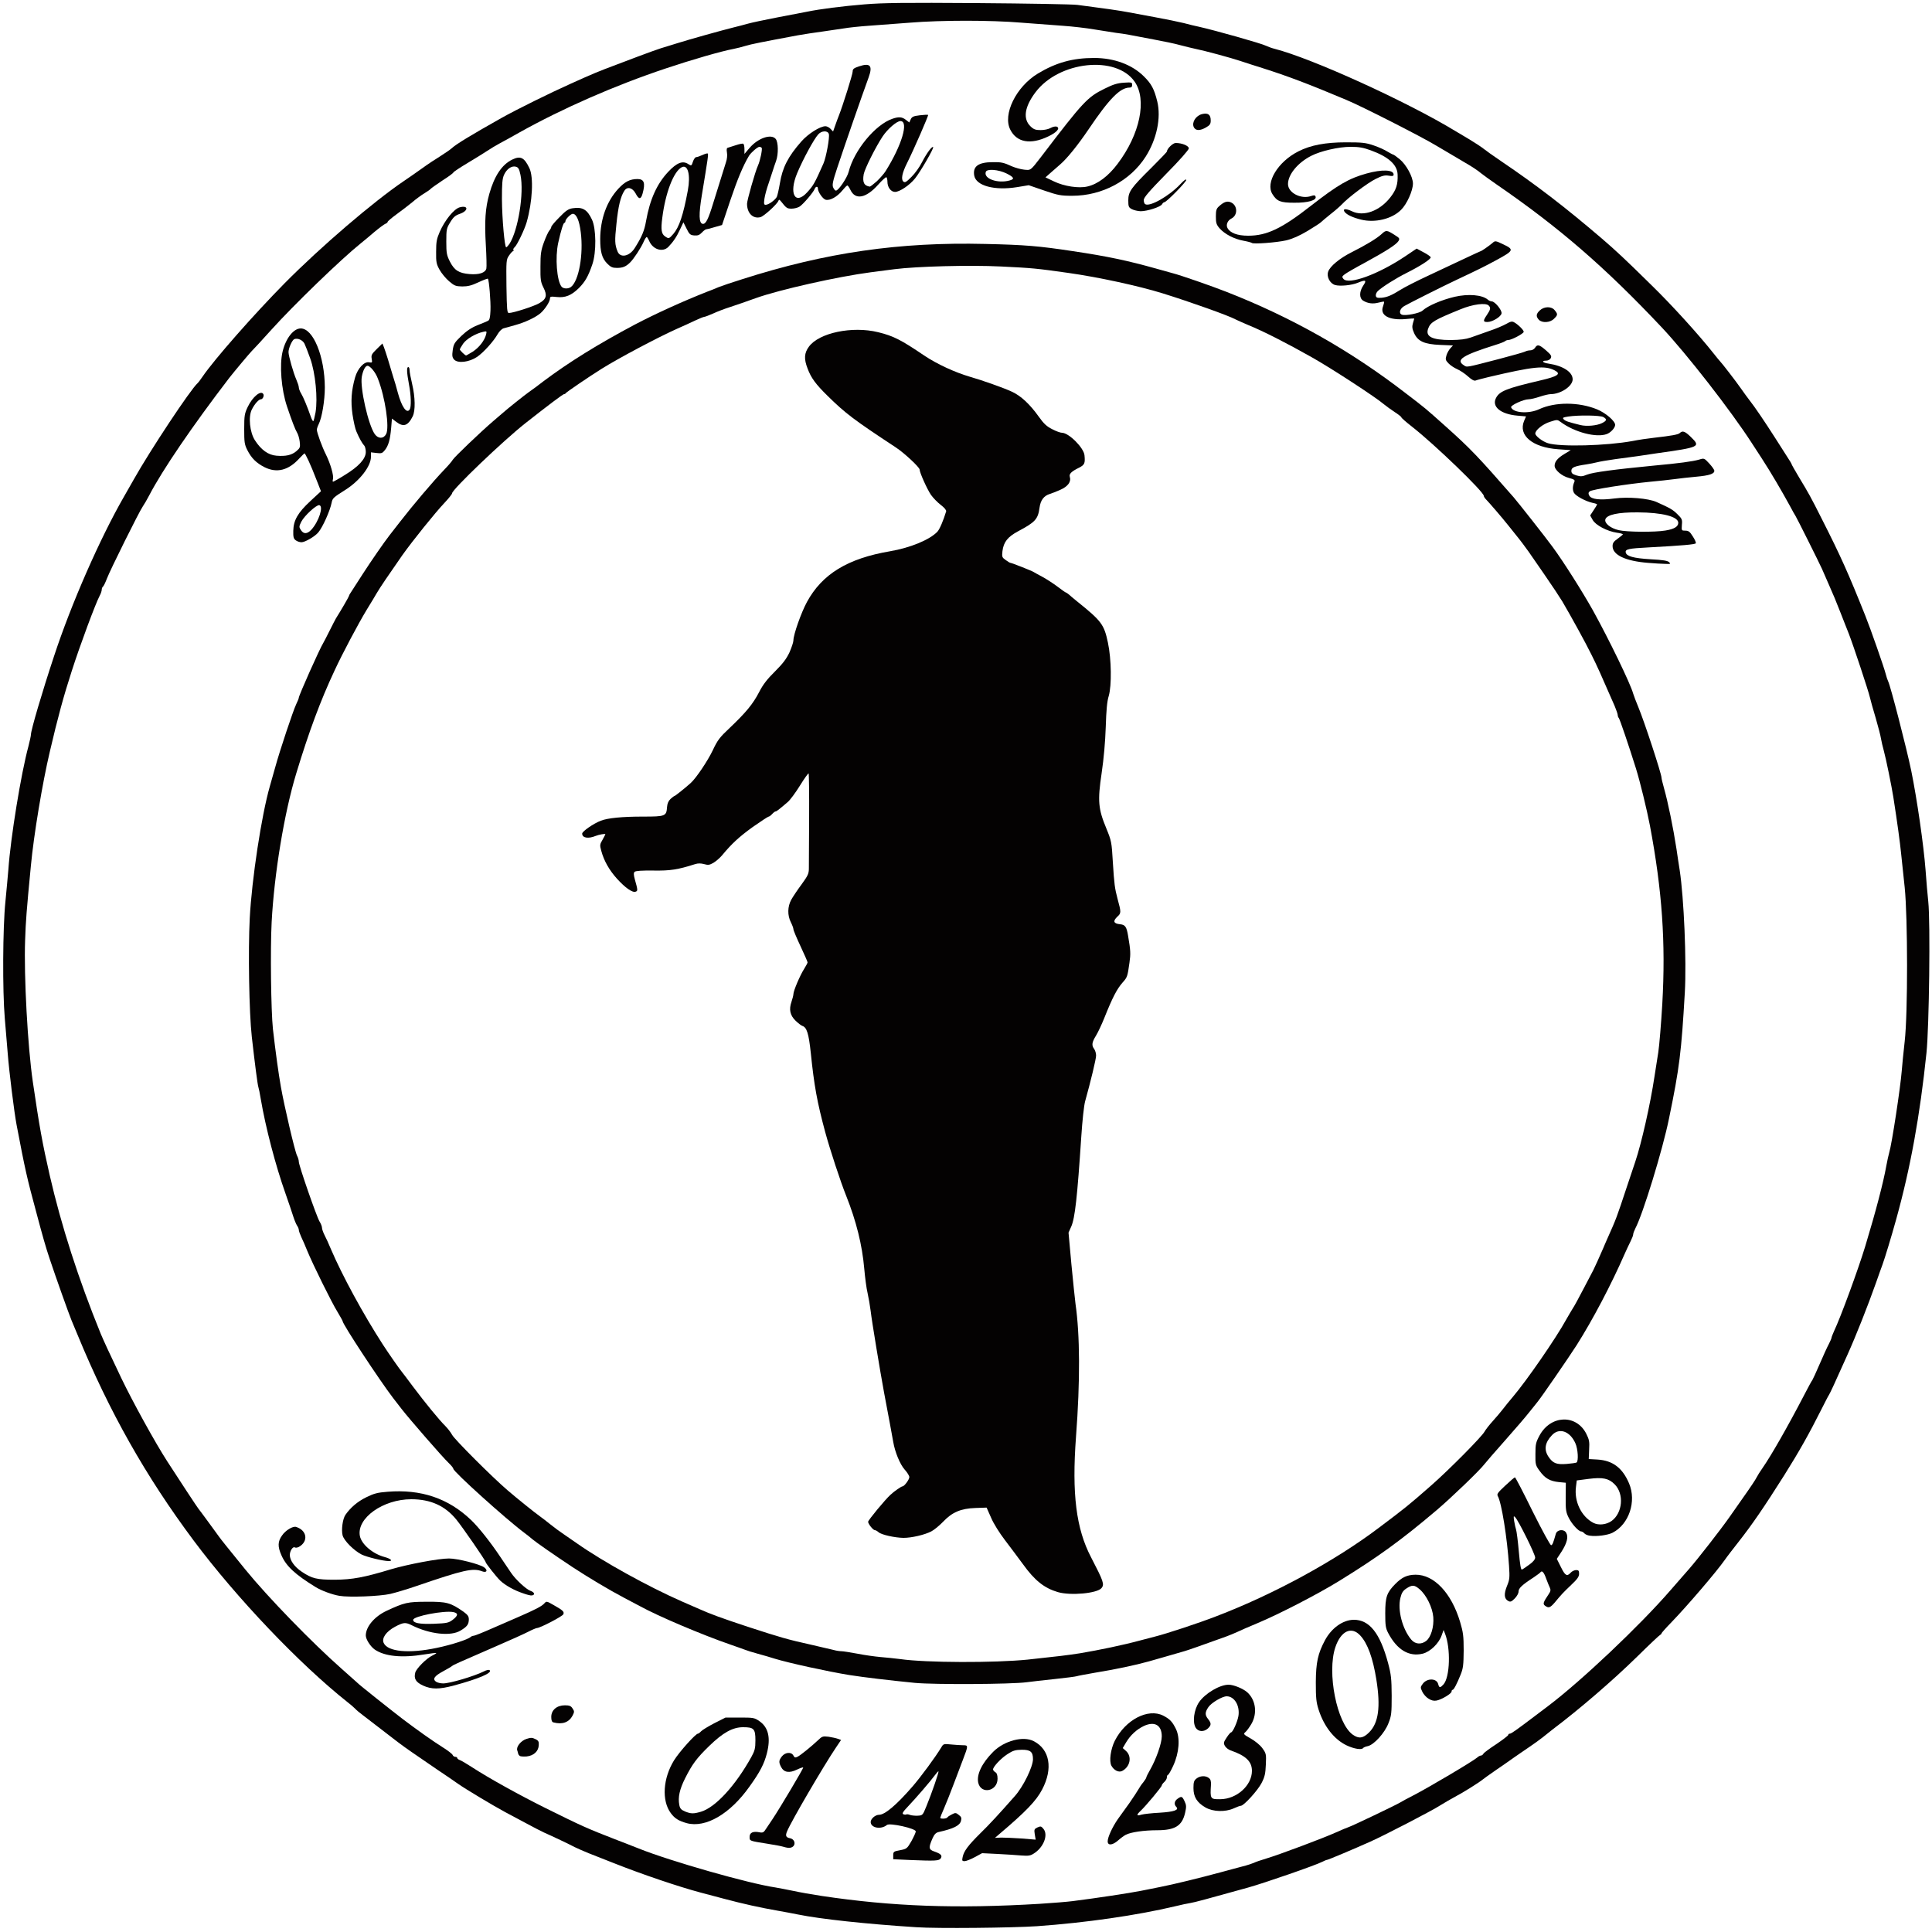
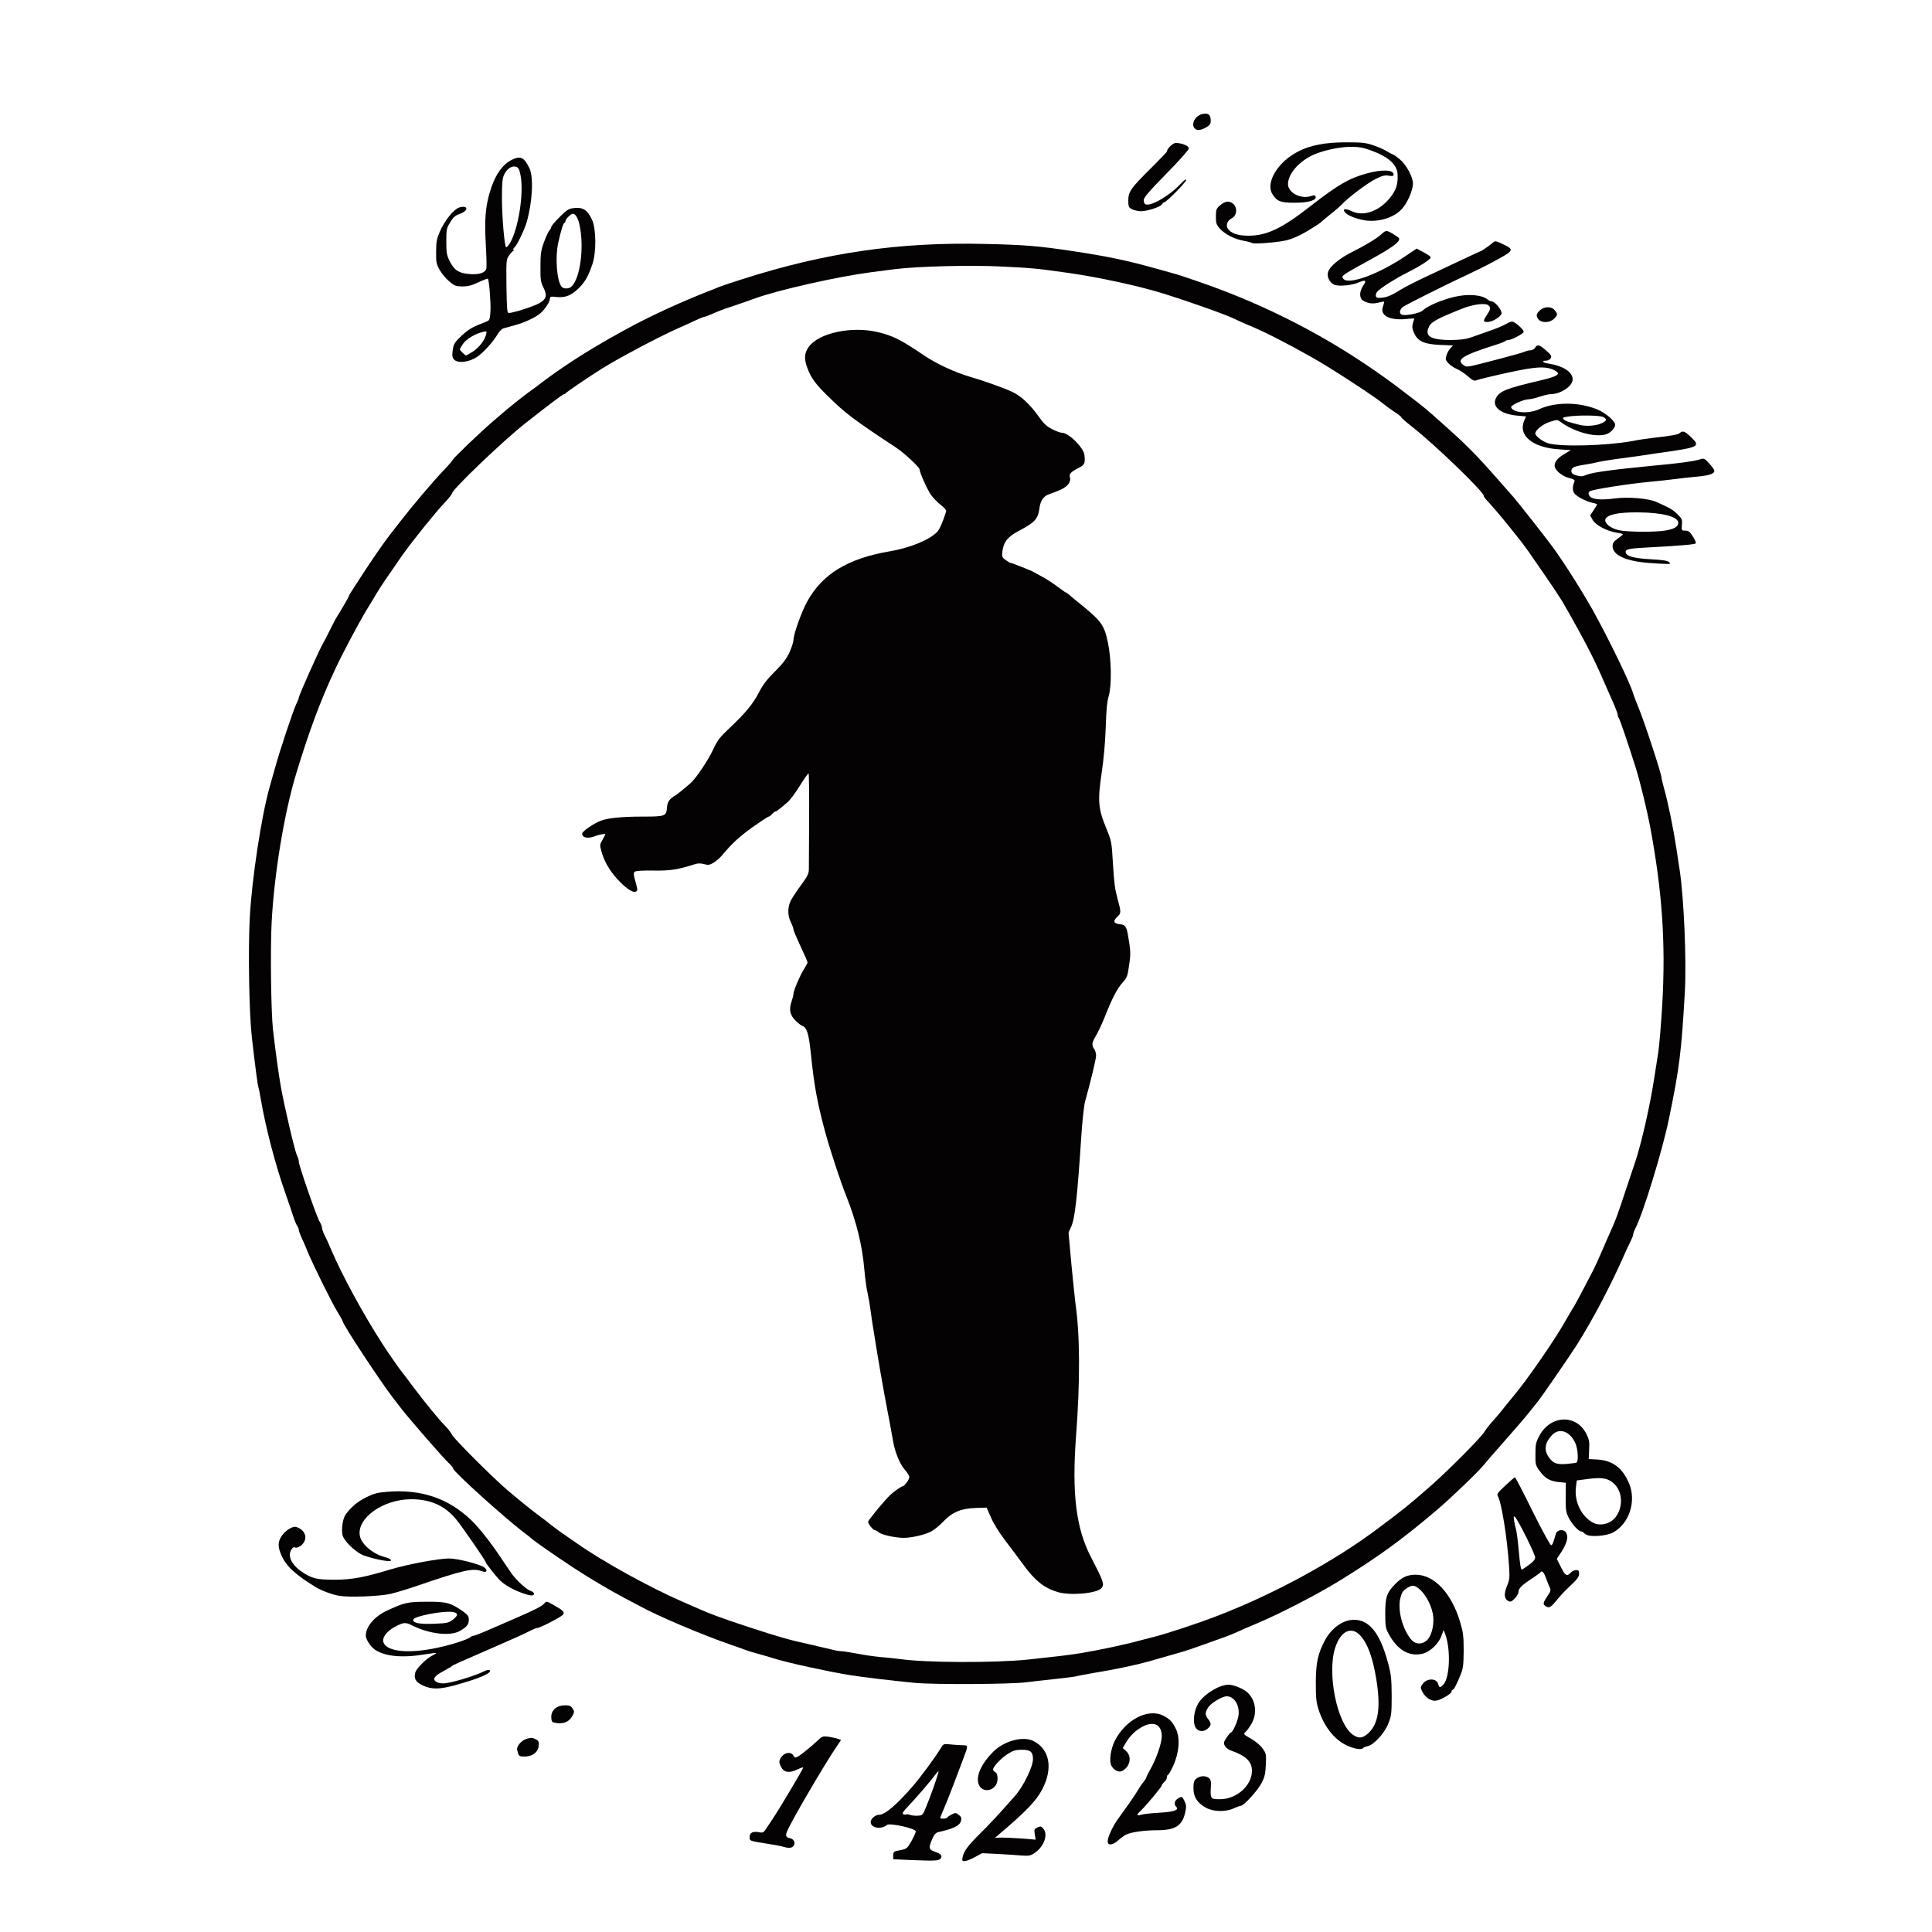
<svg xmlns="http://www.w3.org/2000/svg" class="img-fluid" style="transform-origin:50% 50%" viewBox="0 0 15000 15000" cursor="move">
  <g fill="#040202">
-     <path d="M7115 14963c-389-25-743-63-920-99-38-8-110-21-160-30-132-23-263-52-410-91-71-19-155-41-185-49-169-45-453-141-670-227-69-27-158-62-198-78s-89-38-110-48c-37-20-176-86-242-115-19-9-80-40-135-70-55-29-129-69-165-88-91-49-306-178-360-216-25-18-101-70-170-116-69-47-159-109-201-138-75-52-103-74-257-193-43-33-95-73-117-90-22-16-48-38-59-50-11-11-36-33-56-48-375-297-863-810-1197-1257-371-497-655-1000-899-1592-13-32-35-84-48-115-23-56-123-337-170-478-31-92-55-177-105-365-72-266-85-323-152-675-19-99-59-423-69-555-6-74-16-198-23-275-18-210-16-705 5-905 9-91 19-203 23-250 17-244 98-744 156-957 10-40 19-80 19-89 0-35 87-331 180-611 133-405 356-913 543-1238 22-38 56-99 77-135 124-221 438-695 494-745 6-5 23-28 38-50 91-134 400-485 638-726 282-285 690-634 925-793 39-26 104-72 145-101 41-30 105-72 141-94 36-23 74-49 85-59 34-32 151-103 389-237 116-65 377-194 538-266 173-78 217-96 332-139 28-11 111-42 185-70s155-57 180-65c25-7 83-26 130-40 95-30 343-99 435-122 33-8 83-21 111-29s131-30 230-49c98-19 202-39 229-44 102-21 275-43 445-57 141-12 314-14 880-10 388 3 737 9 775 14 201 26 328 44 395 57 41 8 138 26 215 40s174 34 215 44c41 11 95 24 120 29 121 27 487 130 521 148 15 7 44 18 65 23 292 75 1027 410 1401 637 17 10 67 40 111 66 43 26 92 58 108 71s80 59 141 100c269 182 496 356 782 601 110 95 176 156 386 363 153 149 363 380 480 528 22 28 42 52 45 55 14 13 130 163 165 214 22 32 54 75 70 96 38 48 112 157 194 285 35 55 79 123 97 152 19 28 34 54 34 57s26 49 57 101c75 124 91 152 178 325 145 286 204 417 337 750 40 99 147 405 159 454 5 21 14 47 19 57 17 32 143 519 179 694 45 222 96 575 111 770 6 83 15 193 21 245 17 157 7 972-14 1175-51 489-124 892-236 1295-36 130-87 298-106 350-7 19-30 82-50 140-63 178-154 408-220 555-101 226-135 299-145 315-6 8-30 56-55 105-99 197-176 334-293 520-158 250-250 384-357 520-39 50-86 110-103 135-66 94-294 360-414 484-43 44-78 84-78 87 0 4-4 9-9 11-6 2-86 77-178 168-191 187-446 407-662 570-18 14-51 40-74 59-23 18-71 53-107 77s-87 60-115 79c-27 20-90 63-138 96-49 34-96 67-105 75-28 23-153 102-215 134-31 17-82 46-112 65-64 42-439 236-545 283-129 58-329 142-337 142-5 0-21 7-37 15-49 26-450 165-576 200-323 90-416 115-448 120-20 3-73 14-117 25-298 71-694 128-1074 155-191 13-775 19-936 8zm960-182c94-6 208-15 255-21 182-23 439-62 530-80 52-11 118-24 145-29 107-21 308-70 470-114 61-16 139-38 175-47s74-22 85-27c11-6 54-21 95-33 101-30 447-160 542-203 42-19 87-38 100-42 28-9 363-169 398-190 14-9 59-33 100-54 114-58 470-269 501-297 8-8 21-14 27-14s15-6 19-14 50-42 101-75c50-34 92-66 92-71 0-6 6-10 13-10 10 0 49-27 198-140 18-14 62-47 98-74 257-194 713-625 951-900 52-60 118-135 145-166 68-78 239-297 313-402 127-180 183-261 199-288 26-46 35-61 59-95 64-92 192-315 322-565 30-58 58-110 63-115 4-6 30-62 57-125s59-133 71-155c11-22 21-44 21-49s9-27 19-50c52-109 189-483 243-661 82-271 141-497 163-622 7-40 18-87 23-105 20-64 87-505 97-633 3-44 14-147 23-230 25-218 24-961 0-1195-10-91-22-210-28-265-9-89-28-230-60-435-13-83-57-300-75-365-8-27-17-68-21-90-3-22-22-94-41-160-20-66-40-138-45-160-11-50-130-408-164-495-14-36-42-105-61-155-19-49-41-103-48-120-14-34-80-184-100-230-23-51-197-399-205-410-4-5-23-39-42-75-65-119-150-264-219-370-38-58-73-112-78-120-164-254-507-694-699-898-442-469-798-777-1284-1111-51-35-104-74-118-85-23-20-72-53-125-83-18-10-186-110-225-133-116-70-576-304-696-354-297-125-453-184-654-248-52-16-126-40-165-53-77-26-284-82-355-96-25-5-76-18-115-28-38-11-133-31-210-45-77-15-162-31-190-36-27-5-72-12-100-15-27-4-102-16-165-26-63-11-176-24-250-29s-218-16-320-24c-236-20-622-20-865 0-104 8-248 19-320 24-71 5-157 14-190 20-33 5-109 16-170 25-60 8-146 21-190 29-278 52-365 69-406 82-26 8-69 19-95 24-92 17-321 83-524 151-395 132-800 309-1140 499-52 30-120 67-150 83s-73 42-95 57-91 57-152 94c-62 37-113 71-113 75s-37 32-83 61c-45 30-86 59-92 65-5 7-28 22-49 35-22 13-65 44-95 70-31 25-86 68-124 95-37 27-67 53-67 57 0 5-8 12-17 15-10 4-48 32-84 62-36 31-85 72-109 91-153 123-517 475-693 670-72 80-140 154-152 165-22 23-136 159-175 209-286 373-519 715-621 911-17 33-40 72-51 88-28 40-252 491-278 559-12 32-26 60-31 63-5 4-9 14-9 23s-7 31-16 47c-32 60-153 385-217 585-62 191-108 359-170 625-58 245-125 650-147 885-34 352-40 431-45 580-10 278 20 827 60 1100 51 348 74 475 131 725 90 392 224 808 396 1230 25 59 63 142 160 345 90 187 263 501 356 645 89 138 233 357 243 369 12 14 139 188 159 216 13 19 74 95 205 256 175 215 517 567 746 769 68 60 126 112 129 115 7 9 252 204 346 276 108 82 236 173 316 223 36 23 69 48 72 56s12 15 21 15c8 0 15 4 15 9s9 12 20 16c10 3 54 29 97 57 126 82 362 213 567 315 282 140 327 160 541 243 61 23 144 56 185 72 244 98 855 272 1060 302 25 4 86 16 135 26 50 11 151 29 225 40 548 82 1045 100 1695 61z" />
    <path d="M7065 14441l-130-6v-30c0-28 3-31 53-40 52-10 55-13 88-70 18-33 34-67 34-76 0-23-202-68-224-50-46 38-126 23-126-23 0-25 36-56 65-56 45 0 135-76 260-220 65-75 176-226 223-303 16-28 19-29 76-23 32 3 75 6 94 6 40 0 40 3-1 110-14 36-46 121-72 190s-60 155-76 191-29 69-29 72c0 11 48 8 55-2 3-6 19-16 35-24 27-14 32-14 54 4 20 15 23 24 17 47-10 36-57 60-174 86-21 5-33 18-47 49-32 73-30 87 14 102 51 18 64 31 50 53-13 20-42 21-239 13zm127-416c40-97 99-267 94-272-2-2-14 11-27 29-31 43-148 179-211 245-39 41-46 54-34 59 8 3 19 4 23 1 4-2 17-1 28 4 11 4 38 7 59 6 39-2 40-3 68-72z" />
    <path d="M7474 14418c9-46 44-92 137-184 67-65 150-155 268-289 66-74 140-226 141-286 0-58-19-74-87-74-50 1-68 6-111 34-50 32-112 98-112 119 0 6 8 15 17 21 12 6 18 22 18 51 0 98-129 124-150 31-14-64 29-153 116-240 86-86 233-125 314-83 126 64 152 213 66 376-46 88-126 171-336 349l-30 26 50-2c28 0 99 3 158 7l108 9-7-41c-6-38-4-42 21-54 25-11 29-10 47 12 38 47 0 144-76 191-26 17-42 19-96 15-36-3-119-9-185-12l-120-6-57 31c-32 17-67 31-79 31-19 0-21-4-15-32z" />
    <path d="M6085 14339c-16-5-73-16-125-24-144-23-140-21-140-54s27-45 77-35c26 5 33 1 51-28 12-18 34-51 49-73 60-90 243-398 239-402-3-3-25 5-50 17-58 28-100 21-121-20-20-38-19-52 6-84 26-32 73-36 89-6 9 17 14 18 33 9 26-14 107-80 157-127 33-32 38-33 83-28 26 4 59 11 72 16l25 9-39 58c-96 142-350 577-380 651-15 35-9 48 23 54 28 5 43 34 30 56-13 20-38 24-79 11z" />
    <path d="M8600 14296c0-32 36-110 78-171 20-27 61-85 92-128 30-43 61-91 69-105 8-15 25-40 38-55 12-16 23-32 23-37s13-31 28-57c48-83 92-208 92-262 0-87-55-119-138-81-57 27-105 71-139 128l-26 44 27 24c46 44 30 122-32 154-27 13-63-5-83-41-19-36-6-128 26-193 83-164 258-255 376-196 52 27 71 47 99 104 34 70 25 185-21 285-18 39-36 71-41 71-4 0-8 8-8 18 0 11-9 27-20 37s-20 22-20 27c0 11-126 162-164 197-35 33-33 42 6 30 18-5 81-12 140-15 113-7 154-21 131-45-20-20-15-46 9-63 31-22 36-21 55 19 14 30 15 42 4 90-23 101-78 135-218 135-101 0-204 15-242 35-14 7-41 27-60 44-43 38-81 42-81 7z" />
-     <path d="M5332 14155c-63-18-93-36-124-78-72-97-61-271 26-411 42-67 167-206 185-206 4 0 15-8 24-18s55-38 103-63l87-44h111c105 0 113 1 152 28 70 48 89 130 58 250-21 82-53 144-135 258-151 213-340 323-487 284zm111-89c112-34 266-201 390-424 27-49 32-67 32-130 0-90-12-102-96-102-80 0-156 42-261 144-99 96-133 142-189 253-43 86-56 147-45 206 5 28 14 38 44 51 47 19 67 19 125 2z" />
    <path d="M9359 14033c-66-38-93-82-93-150 0-46 4-59 23-74 27-22 70-25 96-5 14 10 18 24 17 52-7 111-6 114 73 113 127-1 245-107 245-220 0-73-47-118-166-159-17-6-37-22-44-35-12-22-10-29 14-65 14-22 30-40 34-40 13 0 49-81 57-126 13-81-31-154-91-154-34 0-119 50-142 84-27 40-28 61-2 93 26 33 25 47-2 73-31 28-74 26-94-5-27-42-15-141 26-200 47-68 160-135 229-135 39 0 112 30 145 59 66 60 80 164 31 247-15 25-35 53-46 62-17 15-15 18 42 50 35 20 73 51 90 75 29 40 31 46 27 127-3 70-8 95-33 143-29 57-138 177-161 177-7 0-31 9-55 20-67 30-161 27-220-7z" />
    <path d="M4035 13633c-5-4-11-12-12-18-1-5-4-17-7-25-10-27 28-75 71-89 34-11 45-11 69 1 24 11 29 20 27 47-2 48-39 82-94 88-24 2-48 0-54-4z" />
    <path d="M10455 13551c-96-46-175-146-217-276-19-60-22-90-22-215 1-153 16-222 71-325 51-95 139-158 223-159 122-1 205 104 267 336 24 90 27 122 28 253 0 137-2 156-25 214-29 76-113 168-161 178-16 3-32 10-35 14-10 17-70 8-129-20zm175-101c73-73 90-197 56-410-27-168-68-281-125-342-68-74-150-36-193 90-67 197 11 592 135 680 47 33 80 29 127-18z" />
    <path d="M4298 13373c-13-3-18-15-18-43 0-53 43-90 106-90 35 0 47 5 59 24 15 22 15 27 1 55-28 53-79 72-148 54z" />
    <path d="M11092 13189c-18-10-40-35-49-54-16-34-16-36 4-63 33-44 107-43 119 3 8 31 15 31 41 3 51-57 57-281 12-395l-11-28-15 42c-22 63-88 127-147 142-106 26-199-29-268-160-20-38-23-59-23-154 0-126 12-160 77-226 53-54 93-72 158-73 144-1 279 142 346 366 24 81 28 109 28 223-1 110-4 138-23 185-29 73-54 120-63 120-5 0-8 6-8 13 0 16-76 62-116 70-21 4-40 0-62-14zm-19-449c37-29 61-109 55-185-6-74-53-170-105-215-41-36-59-37-104-7-26 17-37 34-46 72-24 94 15 243 84 325 30 36 77 40 116 10z" />
    <path d="M3283 13086c-55-26-71-53-59-100 8-31 87-111 132-132 19-9 33-18 31-20s-44 3-93 11c-174 29-309 15-386-39-33-24-68-79-68-108 0-68 67-147 160-191 140-65 164-71 314-71 154-1 184 7 284 77 34 25 42 36 42 61-1 38-13 55-65 86-75 46-239 28-377-41-50-25-65-24-131 11-70 38-105 89-88 126 31 68 196 84 413 38 115-24 241-65 263-85 5-5 15-9 23-9 7 0 70-25 140-56s163-71 207-90c131-57 181-83 200-104 18-20 18-20 74 12 71 40 83 51 75 71-6 16-181 107-205 107-6 0-37 13-68 29s-141 66-246 111c-310 135-329 143-344 154-7 6-39 25-69 41-69 37-85 60-58 81 11 8 36 14 57 14 52 0 238-55 313-92 25-13 42-16 48-10 21 21-88 67-277 118-115 31-175 31-242 0zm232-510c44-34 44-52 3-60-72-13-308 32-310 60-2 25 49 35 159 31 103-4 116-7 148-31z" />
    <path d="M7105 13066c-202-20-395-43-510-61-166-27-469-93-580-127-27-9-86-26-130-38s-89-26-100-31c-11-4-60-22-110-39-226-78-565-222-705-299-8-4-64-34-125-66-116-61-283-161-400-238-151-100-281-191-311-216-16-14-45-37-64-51-141-105-550-474-550-496 0-6-16-26-36-45-45-42-311-348-367-421-10-13-39-51-65-84-105-137-392-573-392-597 0-3-18-35-40-72-45-72-192-370-235-475-14-36-35-83-46-106-10-22-19-47-19-55s-6-23-14-34c-7-11-20-42-29-70-8-27-36-108-61-180-76-214-154-512-191-730-7-44-16-87-19-95-6-16-27-178-51-390-21-187-29-669-16-920 16-305 91-798 156-1025 8-27 26-93 41-145 36-132 140-443 164-493 11-22 20-45 20-50 0-17 162-381 191-427 5-8 27-51 49-95s44-87 49-95c40-63 101-169 101-174 0-4 8-19 19-34 10-15 49-75 87-135 62-96 166-247 209-302 9-11 45-58 81-104 100-129 255-312 343-404 31-32 61-67 66-77 10-19 218-218 314-300 29-25 61-52 70-60 39-35 167-137 206-165 24-16 76-55 116-86 196-147 422-287 706-438 166-87 373-181 563-256 25-9 65-25 90-36 25-10 108-38 185-62 648-207 1219-289 1885-273 310 7 416 16 680 56 269 40 427 74 645 135 50 14 107 30 129 36 57 14 307 101 416 144 505 197 965 457 1390 785 162 124 151 115 309 256 198 177 254 236 533 555 41 48 249 312 303 386 86 117 230 345 313 493 122 220 292 570 312 645 5 17 23 64 40 105 46 110 180 518 180 548 0 8 9 44 19 80 31 109 72 309 97 472 8 58 20 132 25 165 33 217 54 704 40 950-27 466-41 583-123 980-48 238-203 744-261 852-9 18-17 39-17 47s-9 31-20 53c-11 21-31 65-46 98-104 238-247 510-373 709-58 91-277 409-305 442-8 11-38 47-65 81-27 35-112 133-188 219-76 85-147 168-158 182-34 46-260 263-371 357-277 235-460 367-764 554-163 100-461 254-624 322-67 28-139 59-161 70-22 10-60 26-85 35-183 66-299 107-325 114-16 5-77 22-135 39-58 16-121 34-140 40-103 29-259 62-430 90-63 11-122 22-130 25s-85 13-170 22-184 20-220 25c-121 16-714 19-865 5zm875-181c242-26 301-33 405-49 149-25 336-64 465-99 41-11 93-24 115-30 92-23 341-105 480-159 442-169 920-429 1260-686 206-155 229-173 409-331 141-124 392-378 412-416 8-15 37-52 65-83 27-30 62-71 77-91s50-63 78-96c107-126 334-454 414-600 19-33 41-71 50-85 10-14 48-83 85-155 37-71 72-137 76-145 7-13 52-112 79-175 4-11 17-40 28-65 73-163 74-168 151-400 29-85 59-175 67-200 48-142 117-446 149-660 8-52 22-138 30-191s22-222 31-375c27-477-1-879-96-1384-23-121-77-343-109-445-56-179-125-381-132-389-5-6-9-16-9-24s-11-40-24-71c-109-250-135-308-179-396-47-96-159-299-227-415-18-30-80-124-139-209-58-84-113-163-121-175-22-32-71-97-100-132-14-17-41-51-60-75-45-57-150-179-172-201-10-10-18-23-18-28 0-32-384-402-557-537-46-36-83-68-83-73 0-4-24-23-52-41-29-19-66-46-83-60-61-53-404-277-560-365-193-109-377-203-493-250-47-20-92-40-101-45-51-28-344-133-566-202-184-57-496-125-730-158-248-35-277-38-523-50-245-12-654-1-827 21-38 5-122 16-185 24-253 33-708 135-890 200-93 33-126 45-205 71-38 12-96 34-128 49-32 14-63 26-69 26s-38 13-72 29c-33 16-95 44-136 62-149 66-463 233-590 313-96 60-275 182-278 189-2 4-8 7-13 7-8 0-124 87-299 225-173 136-570 516-570 545 0 6-26 39-58 73-74 78-249 296-328 407-100 143-178 258-199 295-11 19-46 78-79 131-63 104-188 339-248 469-110 234-200 477-298 800-93 305-171 778-191 1155-11 211-5 691 10 830 21 182 43 343 62 450 27 152 108 498 125 532 8 15 14 36 14 48 0 29 138 426 161 464 11 17 19 39 19 49s9 35 19 55c11 20 34 71 51 112 86 201 249 502 403 740 40 62 131 193 150 215 5 6 41 53 80 106 95 127 209 266 253 309 19 19 44 51 54 70 18 35 310 327 430 430 71 61 211 174 255 205 15 11 51 38 79 61s76 58 106 78c30 21 75 52 100 69 200 141 557 338 815 451 61 26 124 54 140 61 77 35 176 71 370 135 254 83 310 99 490 139 77 18 156 36 176 41 20 6 48 10 62 10 13 0 69 9 123 19 55 11 134 22 178 26 43 3 113 11 155 16 202 29 733 30 991 4z" />
    <path d="M8213 12361c-105-31-179-89-271-217-37-50-100-135-140-187-42-55-88-128-107-173l-35-79-87 3c-114 4-181 33-252 108-28 29-69 63-91 74-52 27-153 50-215 50-68-1-172-24-194-44-10-9-23-16-29-16-13 0-52-48-52-65 0-12 133-173 174-210 30-28 84-65 93-65 14 0 53-53 53-72 0-10-16-36-36-58-36-40-76-137-89-215-6-37-35-191-71-382-30-162-96-560-104-633-5-41-16-104-24-140-9-36-20-122-26-190-16-184-62-369-140-565-44-109-127-362-163-495-63-233-86-361-112-614-16-152-31-200-66-211-9-3-32-21-52-40-43-42-53-87-32-147 8-23 15-51 15-60 0-25 52-147 83-195 15-24 27-47 27-51 0-5-25-62-55-126s-55-123-55-132c0-8-9-32-20-54-27-53-26-121 3-174 12-22 48-76 80-119 50-69 57-84 57-125 0-26 1-201 2-389 1-189-1-345-4-348s-33 39-67 94-77 113-95 128c-74 63-87 73-95 73-4 0-16 9-26 20s-22 20-27 20-61 37-124 81c-105 76-162 128-239 221-17 20-46 45-66 57-30 17-41 19-72 10-26-7-48-7-70 0-135 43-192 52-324 50-90-1-138 2-146 10s-8 23 2 59c23 82 24 89 6 95-24 10-82-31-146-102-60-67-100-138-121-216-12-43-11-50 10-85 12-22 22-41 22-43 0-6-51 3-75 13-58 24-105 16-105-18 0-17 89-79 145-100 53-21 167-32 326-32 176 0 183-3 188-75 2-27 11-47 27-62 14-13 28-23 31-23 5 0 84-63 126-101s132-172 171-254c37-79 54-101 132-174 126-120 179-184 227-276 30-59 63-102 124-162 62-62 89-98 113-149 16-37 30-78 30-92 0-45 60-215 105-298 118-217 316-338 645-394 158-27 308-89 368-152 18-20 46-86 68-158 2-9-14-29-42-50-25-19-59-54-76-78-29-42-88-173-88-196 0-18-120-130-186-173-325-214-390-263-529-400-91-89-128-139-155-212-29-74-26-120 10-169 78-108 336-162 537-113 119 29 178 59 358 181 98 66 239 131 355 165 92 26 267 88 326 116 70 32 139 96 209 194 39 55 62 76 104 97 30 16 64 28 76 28 53 0 170 117 175 175 6 62 1 74-42 96-61 30-79 49-72 71 12 39-15 75-74 101-31 14-68 28-81 32-46 14-72 48-80 106-12 90-33 113-167 184-81 44-112 83-121 154-5 45-3 49 25 69 16 12 33 22 37 22 10 0 169 63 180 71 6 4 37 21 69 38 31 17 84 51 117 76s61 45 64 45 13 7 23 15c9 9 38 32 63 53 192 154 211 180 241 322 27 128 30 332 6 414-13 42-19 112-23 240-4 117-15 244-32 359-32 216-27 276 37 430 39 96 41 104 50 260 11 175 15 203 37 287 28 102 28 110-1 136-38 36-31 55 22 60 38 4 49 21 60 87 20 117 21 142 11 212-15 107-17 113-53 153-44 50-78 115-142 275-20 50-49 112-65 138-32 52-35 75-14 103 8 11 15 34 15 51 0 27-42 201-85 355-9 31-22 152-30 275-31 470-49 633-78 698l-21 47 22 243c13 133 27 272 32 309 35 242 37 599 4 1033-33 444 1 714 117 936 97 187 105 210 81 239-34 41-240 60-339 31z" />
    <path d="M11996 12467c-19-14-15-26 28-90 15-22 17-33 9-50-6-12-18-43-28-69-17-49-32-67-44-52-3 5-26 22-51 39-94 61-120 86-120 112 0 14-13 37-30 54-25 25-33 28-50 19-32-17-35-54-10-116 21-50 22-66 16-157-14-216-58-491-87-541-9-16-1-27 58-82 37-35 71-64 75-64s66 119 138 266c77 154 137 263 143 261 11-3 16-17 36-87 9-35 64-41 81-9 18 32 6 79-35 144l-38 58 32 64c33 67 47 75 76 43 10-11 29-20 42-20 19 0 23 5 23 29 0 22-14 42-62 87-63 60-74 72-128 137-35 40-47 44-74 24zm-123-319c30-21 46-41 46-55 1-24-130-288-155-313-13-13-14-10-8 30 4 25 11 55 15 67s14 87 21 168c9 102 16 144 24 141 6-2 32-19 57-38z" />
    <path d="M2635 12390c-55-9-141-41-183-67-161-99-230-163-267-248-30-67-29-107 5-154 27-40 85-74 109-66 86 27 97 114 20 156-11 5-24 7-30 3-15-9-38 26-39 58 0 42 36 93 93 131 79 53 116 62 257 62 136-1 227-18 435-81 132-39 370-84 451-84 67 0 239 44 273 69 31 23 20 44-15 31-72-28-143-12-514 115-69 24-158 50-199 60-85 19-322 28-396 15z" />
    <path d="M4060 12370c-69-23-136-61-175-97-28-26-115-136-115-146 0-11-178-269-227-329-87-107-200-158-350-158-219 0-425 147-399 285 13 65 99 139 193 164 48 13 66 31 31 31-44 0-170-31-211-51-61-32-135-106-147-148-11-43 0-128 22-160 40-57 94-103 161-136 61-30 88-37 166-43 259-21 471 50 648 219 59 56 154 176 229 289 35 52 71 106 81 120 35 53 119 130 151 141s39 32 11 36c-8 2-39-6-69-17z" />
    <path d="M12343 11923c-17-2-37-11-43-19-7-8-18-14-24-14-20 0-73-58-97-107-21-42-24-61-23-159l1-112-53-5c-70-7-108-29-149-85-33-45-35-51-34-132 0-77 3-91 32-145 86-159 285-167 363-13 22 44 26 61 22 123l-3 73 70 4c117 8 192 65 243 185 59 140 0 317-128 383-37 19-124 31-177 23zm169-114c86-62 99-210 24-285-46-46-91-56-202-42l-92 12-6 48c-16 115 42 234 136 282 40 20 99 14 140-15zm-272-454c17-10 11-107-9-150-42-94-126-123-182-62-55 58-63 113-26 168 34 50 61 61 140 55 37-3 72-8 77-11z" />
    <path d="M12795 4370c-175-14-275-61-275-130 0-24 9-36 40-58 21-15 39-30 40-33 0-4-21-10-47-13-75-11-166-59-188-100l-19-34 27-41c15-22 27-43 27-45s-15-8-32-11c-57-12-134-54-148-79-12-23-11-52 4-87 5-12-4-18-42-28-56-14-112-62-112-95 0-32 24-60 77-92l48-29-98-7c-199-14-311-108-264-220l15-35-67-6c-130-11-201-70-166-137 27-53 82-75 343-136 138-32 165-51 113-78-77-40-163-31-516 52-44 11-88 22-97 26-12 5-30-4-60-31-24-22-62-47-85-57s-53-30-67-45c-23-24-25-31-16-61 5-18 19-43 30-55l21-23-98-4c-125-5-175-28-204-92-15-34-17-50-9-77 6-19 10-35 10-36s-29 0-64 4c-132 12-205-29-178-99 6-18 10-33 8-35-2-3-22 1-45 7-43 11-82 6-118-16-31-20-30-71 2-118 28-41 18-46-42-21-47 20-139 29-177 18-41-12-68-65-54-104 14-42 91-105 183-151 111-56 194-106 232-141 34-32 40-32 102 8 37 23 40 27 29 46-17 28-97 79-260 168-73 39-144 80-158 91-21 16-22 20-10 35 41 49 271-35 480-175l89-60 52 28c29 15 54 32 57 39 4 14-79 68-191 124-81 41-183 105-220 139-10 10-17 26-15 37 3 14 11 17 43 15 44-4 78-18 150-63 28-18 122-66 210-107s216-101 283-133c68-32 126-59 128-59 6 0 64-40 91-63 21-19 23-19 82 9 89 42 86 49-54 125-89 48-137 72-305 151-109 51-365 180-407 204-35 20-45 57-19 67 27 11 138-11 160-31 41-38 149-84 251-108 106-24 212-15 256 22 8 8 23 14 31 14 24 0 80 68 76 93-4 26-71 67-110 67-34 0-35-9-3-56 28-41 30-55 13-72-23-23-124-10-218 29-202 82-233 100-251 148-25 64 28 91 175 91 75-1 115-6 156-20 30-11 95-34 144-51 49-16 107-41 130-54 33-19 45-22 61-13 30 16 75 60 75 74s-95 64-120 64c-9 0-20 4-25 9-6 5-39 18-75 29-254 80-310 116-246 157 27 18 9 21 279-49 99-26 187-51 197-56 10-6 29-10 42-10s29-9 36-20c18-29 33-25 86 21 39 34 44 44 36 60-6 11-21 19-35 19-41 0-28 17 18 23 112 17 187 65 187 122 0 53-92 115-171 115-14 0-52 9-85 20-32 11-71 20-86 20-39 0-141 47-136 62 15 44 137 53 218 15 123-57 307-57 449 1 68 28 141 91 141 121-1 23-33 59-65 71-80 30-249-13-357-93-27-20-28-20-84-2-55 17-114 64-114 91 0 19 56 62 98 75 96 30 455 20 657-17 44-9 118-20 165-25 140-16 190-25 202-37 21-21 41-13 85 30 79 77 73 80-269 128-38 6-101 15-140 21-40 5-120 16-178 24s-121 19-140 24-55 12-80 16c-96 14-120 24-120 50 0 19 8 26 39 36 34 10 46 9 83-6 44-18 217-41 518-70 196-18 301-32 353-47 38-12 39-11 78 31 21 23 39 48 39 56 0 24-39 37-139 46-53 5-130 13-171 19-41 5-124 15-185 20-185 18-459 61-473 75-11 10-11 18-3 33 16 29 83 37 196 22 106-14 261-1 325 27 107 48 128 60 163 95 36 35 39 42 35 83-3 44-3 45 27 45 25 0 35 8 58 45 16 24 26 48 23 53-5 9-105 18-366 32-156 8-183 14-178 39 6 30 60 45 192 53 95 5 134 11 145 23 14 13 11 15-29 13-25 0-85-4-135-8zm135-251c68-11 100-30 100-60 0-48-124-80-315-81-153-1-239 18-251 54-9 30 39 69 103 84 62 15 280 17 363 3zm-492-834c38-19 40-30 10-47-26-14-192-16-272-4-43 7-47 9-34 23 14 13 32 19 128 43 48 12 128 5 168-15z" />
-     <path d="M2295 4194c-16-12-19-26-18-73 2-82 35-140 133-231l82-76-27-69c-42-107-42-106-69-167-15-32-29-58-31-58-3 0-21 18-41 39-84 93-175 116-271 68-64-33-101-70-133-133-22-44-24-61-24-164 0-104 3-120 28-172 37-77 101-130 120-99 9 13-4 41-18 41-17 0-50 37-71 80-28 55-16 176 24 238 48 75 104 115 167 120 73 6 118-4 155-35 29-25 31-30 26-74-3-27-13-58-21-71-14-23-40-90-78-203-44-131-59-321-34-425s85-180 141-180c97 0 186 218 187 458 0 100-22 235-48 286-8 16-14 35-14 42 0 23 41 135 71 194 35 71 62 164 54 190-3 11-3 20 1 20 3 0 45-23 91-52 108-66 163-126 163-179 0-21-6-44-13-51-15-15-38-56-60-108-9-19-22-78-30-131-15-104-9-187 20-289 20-70 71-125 109-117 24 4 25 3 20-27-5-28-1-37 39-76l44-43 12 29c6 16 20 58 31 94s28 94 39 130c12 36 29 94 38 130 30 110 69 165 92 129 13-21 11-108-6-196-17-91-19-133-5-133 6 0 10 11 10 24 0 14 9 62 20 108 24 102 26 207 4 251-37 74-72 85-128 42l-33-25-6 72c-8 92-21 138-49 173-19 24-26 27-65 22l-43-5v35c0 73-86 184-195 254-97 61-103 67-110 101-12 63-70 192-104 232-27 32-103 76-130 76-15 0-35-7-46-16zm122-81c58-63 97-183 62-191-22-4-116 82-140 129-18 37-18 41-3 64 21 33 49 32 81-2zm581-743c27-51-7-284-64-430-18-49-60-100-81-100-16 0-35 35-44 85-15 84 50 374 101 446 27 37 68 37 88-1zm-548-169c18-108-1-304-41-417-17-49-38-101-45-116-15-28-52-45-79-35-17 7-45 70-45 101 0 29 38 162 61 214 10 23 19 50 19 60 0 9 8 31 18 47 17 28 46 97 76 183 6 17 14 32 18 32 3 0 11-31 18-69z" />
    <path d="M3526 2792c-15-17-17-30-11-74 7-47 13-58 66-109 42-40 79-65 126-84 38-15 75-30 83-35 11-5 16-27 18-79 3-70-11-237-20-247-3-2-36 10-74 28-53 25-82 32-125 32-51-1-61-5-102-40-25-21-58-61-74-89-25-45-28-60-27-140 0-76 4-100 28-155 40-91 110-177 154-190 69-19 71 26 3 50-35 12-51 25-75 65-29 47-31 56-31 150 0 90 3 106 28 156 35 68 69 90 153 97 74 6 122-10 130-43 3-12 1-93-4-181-11-187-4-289 27-399 40-141 98-227 178-266 64-31 93-17 133 66 34 70 24 262-21 420-16 56-75 180-94 195-8 7-12 16-9 21s2 9-3 9c-4 0-18 15-31 34-22 32-22 39-20 239 3 184 5 207 19 207 34 0 195-52 236-76 56-32 63-61 32-122-21-42-24-60-23-162 0-99 4-126 27-189 15-41 34-82 42-91s15-22 15-28c0-7 28-40 63-75 49-51 70-65 102-70 77-12 114 9 151 88 33 70 35 254 3 347-32 94-56 135-104 184-59 58-106 77-172 70-46-5-53-4-53 11 0 25-40 86-75 116-42 34-119 70-195 91-36 10-76 22-90 25-14 4-34 24-46 45-32 56-109 142-160 177-61 41-149 52-178 21zm145-62c49-32 91-86 103-133 6-26 5-27-21-21-60 13-131 55-157 92-14 21-26 41-26 45 0 7 41 47 49 47 2 0 26-14 52-30zm762-502c61-47 98-252 76-425-11-91-34-143-62-143-15 0-57 41-57 57 0 7-4 13-8 13-8 0-26 56-48 155-25 114-11 295 26 341 15 17 51 18 73 2zm-478-334c68-105 115-395 86-536-10-48-17-59-37-64-33-8-70 18-91 64-13 30-16 67-16 187 1 155 21 375 33 375 4 0 15-12 25-26z" />
    <path d="M11947 2482c-23-26-21-45 8-72 34-32 91-33 116-1 25 30 24 37-6 66-30 31-93 34-118 7z" />
-     <path d="M4715 2047c-41-41-55-90-55-192 1-154 50-291 140-389 51-55 91-76 149-76 52 0 63 30 40 113-13 47-29 47-54-1-25-46-66-56-88-20-29 45-47 119-61 257-14 131-13 160 9 214 21 52 92 38 133-27 55-87 75-134 88-210 30-169 85-290 173-383 66-70 112-88 155-59 24 15 25 15 36-19 6-19 18-35 25-35 8 0 30-8 50-17 19-9 37-14 40-11 6 6 1 39-45 318-26 155-24 224 6 228 24 3 43-35 82-163 31-101 82-263 98-314 9-25 12-57 8-77-4-24-2-35 7-37 8-2 36-11 63-20 26-9 52-14 57-11s9 22 9 42v37l40-47c65-76 167-111 202-70 21 24 23 119 3 173-9 24-20 58-25 74-5 17-20 62-33 100-14 39-28 91-32 118-5 40-4 47 10 47 22 0 72-36 86-61 5-11 16-58 24-106 20-122 63-207 167-325 53-60 145-118 187-118 11 0 29 9 40 21l19 20 17-48c9-26 21-59 27-73 31-78 108-323 108-344 0-20 8-27 50-41 87-29 107-5 74 86-62 171-175 496-244 703-35 106-40 132-31 152 6 13 15 24 21 24 20 0 87-99 99-146 42-167 207-367 340-412 49-17 75-15 105 9l26 20 11-25c10-20 21-25 71-31 33-4 61-5 64-3 4 5-111 269-163 373-39 77-49 128-29 145 13 10 23 3 63-37 27-26 63-77 81-113 37-71 78-127 87-118 8 7-99 192-141 244s-119 104-155 104c-32 0-59-36-59-79 0-16-4-32-8-35s-34 24-65 59c-93 104-176 120-214 40-9-19-20-35-24-35-5 0-22 18-40 40-39 48-95 79-128 71-23-6-61-61-61-88 0-18-17-16-24 2-10 28-91 122-118 139-14 9-42 16-62 16-35 0-41-4-81-55-14-17-17-17-22-5-9 25-113 120-139 126-58 15-104-31-104-104 0-27 63-249 85-297 17-37 35-126 29-137-3-4-11-8-18-8-14 0-65 44-81 70-46 77-90 183-145 346l-64 191-56 16c-31 10-61 17-66 17-6 0-21 11-34 25-19 20-32 25-60 23-31-3-38-9-59-52l-25-50-26 55c-27 59-55 99-92 137-44 43-120 19-148-48-7-16-16-30-19-30-4 0-15 17-24 38-21 48-76 131-104 159-33 33-58 43-103 43-34 0-48-6-75-33zm513-231c45-52 77-147 112-336 23-122 1-207-48-181-63 34-126 200-150 392-12 91-7 125 21 144 29 20 31 20 65-19zm1040-324c48-53 57-69 125-222 21-47 50-205 42-230-9-28-56-26-82 3-33 36-117 190-164 302-66 158-16 252 79 147zm539-84c25-24 56-59 68-78 126-200 183-390 116-390-29 0-100 62-138 119-54 81-139 251-147 293-11 63 2 90 47 97 4 0 28-18 54-41z" />
    <path d="M9719 1886c-3-3-32-11-65-17-72-13-145-51-185-96-25-29-29-42-29-92 0-47 4-61 23-78 38-35 63-44 91-33 55 21 59 101 6 127-29 15-43 48-30 73 21 39 77 60 161 60 144 0 260-55 484-230 213-166 298-215 435-253 119-33 210-30 210 8 0 12-8 14-38 9-31-5-51 0-103 26-63 32-211 143-259 195-14 15-54 50-90 78-36 29-69 57-75 63-5 6-52 36-103 67-64 38-116 61-165 73-74 17-257 31-268 20z" />
    <path d="M10567 1705c-64-16-107-36-126-58-21-27 7-30 55-7 90 44 215-1 298-107 46-58 60-102 57-177-2-77-71-139-209-189-57-21-91-27-156-27-92 0-232 32-306 70-104 53-180 145-180 219 0 68 101 120 179 93 24-8 31-7 35 4 11 29-59 49-165 48-108 0-135-11-170-67-56-89 43-252 202-332 94-48 210-70 369-70 127 0 154 3 215 24 39 13 87 35 107 48 21 12 41 23 44 23 4 0 27 16 51 36 51 42 103 137 103 189 0 55-47 160-92 204-70 71-202 103-311 76z" />
    <path d="M8788 1624c-25-13-28-20-28-68 0-68 20-96 180-254 66-66 120-122 120-126 0-21 46-66 68-66 49 0 102 22 102 42 0 11-72 93-175 197-135 138-175 185-175 204 0 14 5 29 11 32 36 23 187-63 273-155 27-29 46-43 46-33 0 16-154 173-170 173-5 0-13 7-18 16-12 21-115 54-166 54-23-1-53-8-68-16z" />
-     <path d="M8106 1479l-119-41-91 15c-174 28-317-10-332-89-13-72 31-105 145-105 65-1 84 3 149 33 24 10 65 22 92 25 54 6 50 8 132-98 330-433 361-465 495-531 66-33 100-43 149-46 60-4 64-3 64 17 0 15-6 21-20 21-73 0-158 86-319 325-84 124-167 226-218 270-25 22-62 54-81 71l-35 31 67 32c77 37 191 55 258 39 80-18 163-80 235-176 174-230 229-497 133-637-143-208-589-161-771 82-85 113-99 207-37 265 24 23 39 28 78 28 27 0 61-7 78-17 16-9 36-13 46-10 30 12 0 46-67 77-136 65-243 46-293-53-61-118 45-334 214-436 141-85 270-121 437-121 154 0 293 51 385 142 60 59 81 99 105 196 31 128-5 294-90 428-120 188-339 304-570 304-91 0-110-4-219-41zm-267-78c41-11 34-25-24-54-63-31-152-38-161-13-20 53 92 93 185 67z" />
    <path d="M9268 986c-16-37 17-88 64-100s68 4 68 49c0 27-6 37-36 54-48 28-82 27-96-3z" />
  </g>
</svg>